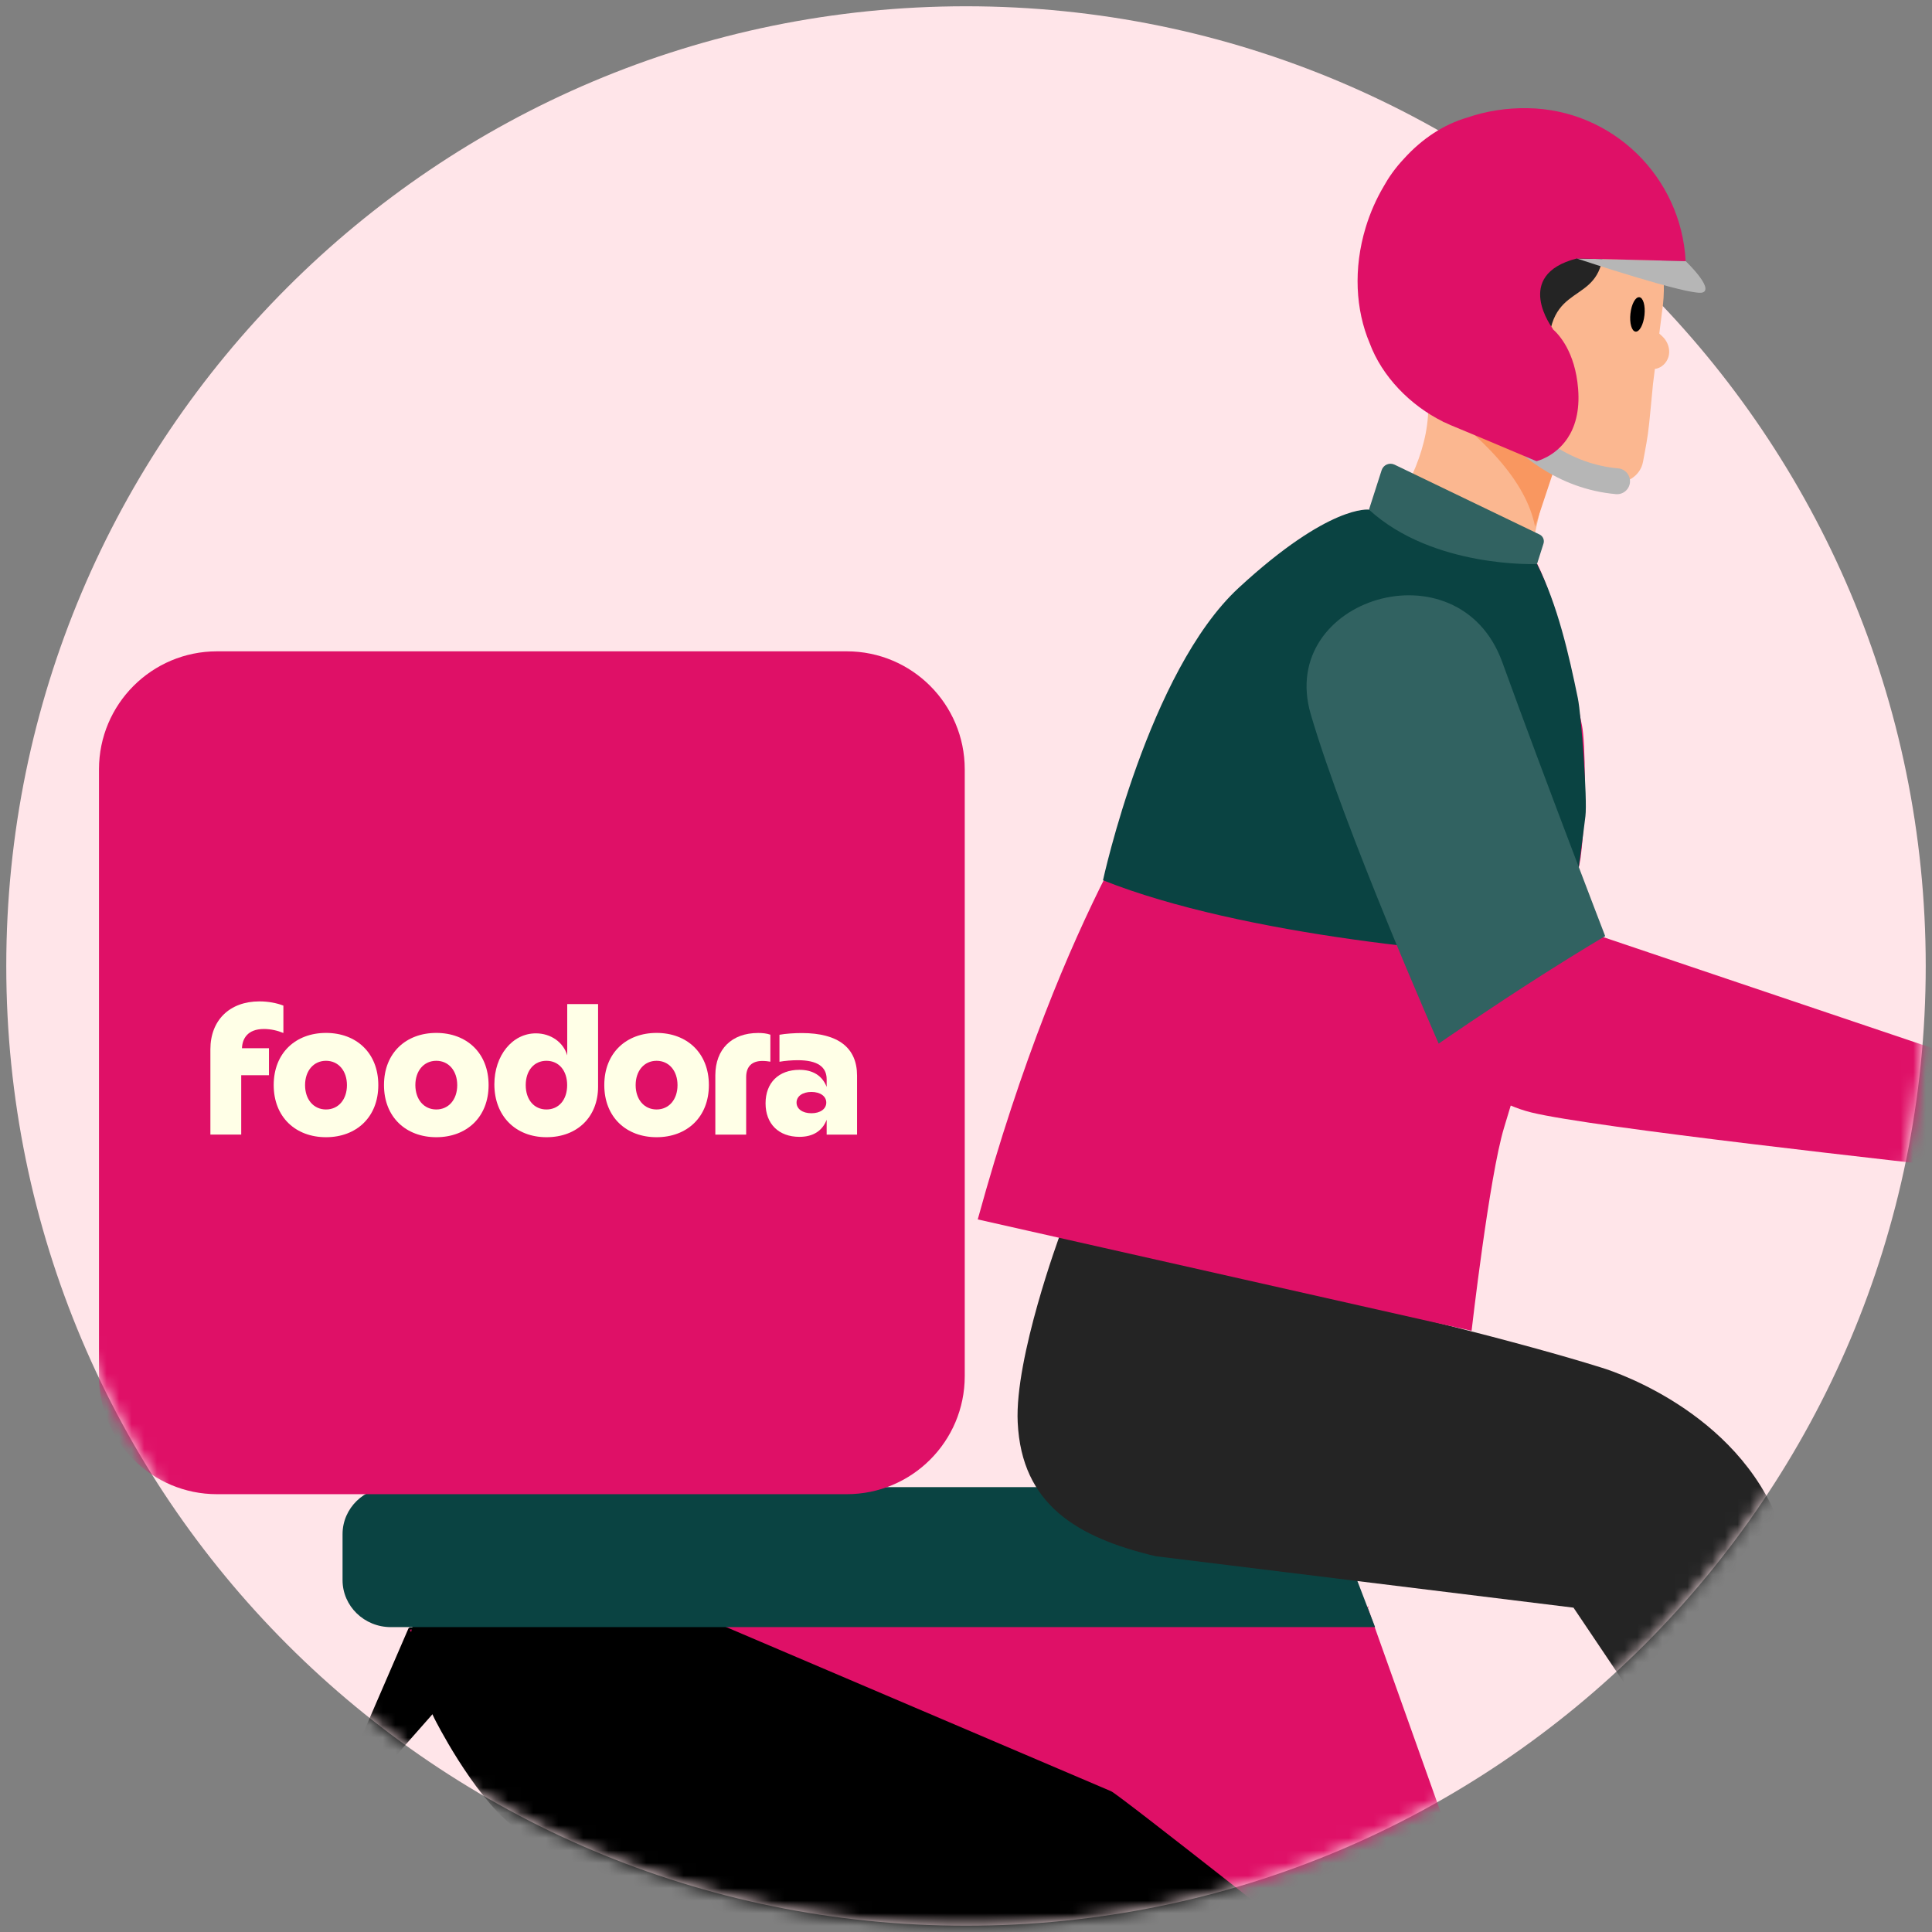
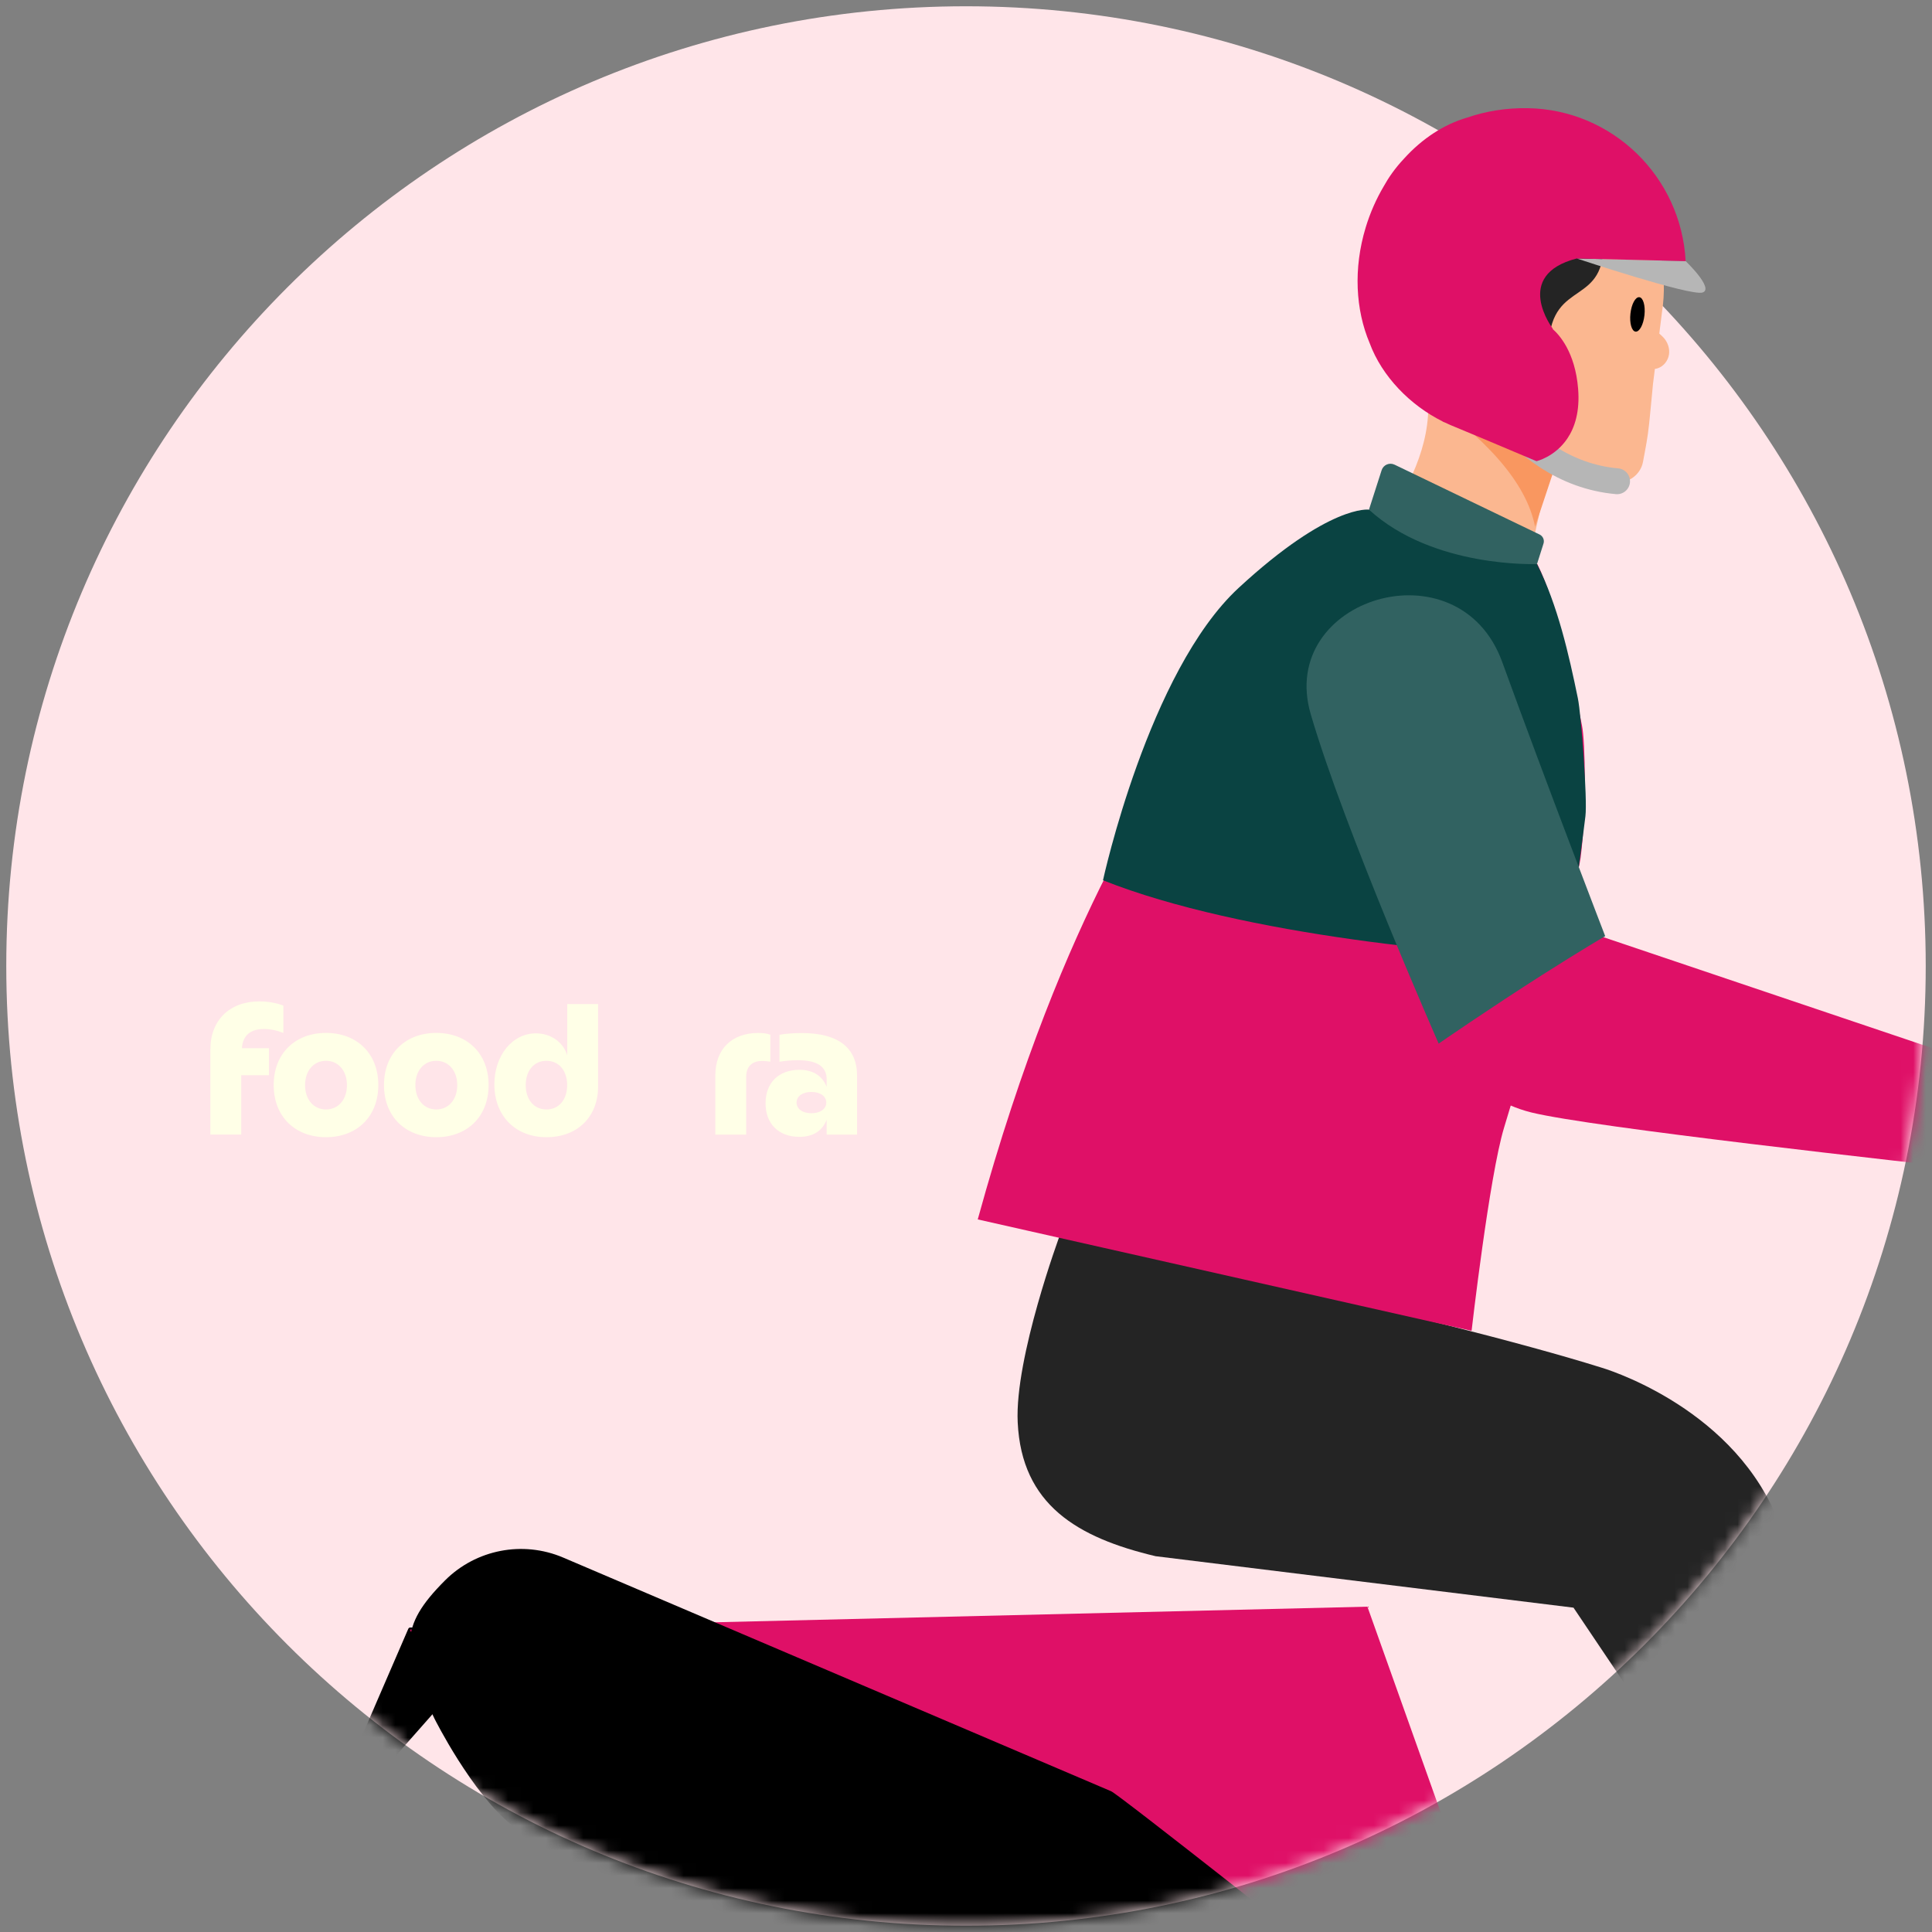
<svg xmlns="http://www.w3.org/2000/svg" width="154" height="154" viewBox="0 0 154 154" fill="none">
  <rect x="0" y="0" width="154" height="154" fill="#808080" stroke="none" />
  <g clip-path="url(#clip0_4757_5311)">
    <mask id="mask0_4757_5311" style="mask-type:luminance" maskUnits="userSpaceOnUse" x="0" y="0" width="154" height="154">
      <path d="M154 0H0V154H154V0Z" fill="white" />
    </mask>
    <g mask="url(#mask0_4757_5311)">
      <path d="M77 153.5C119.25 153.5 153.5 119.25 153.5 77C153.5 34.75 119.25 0.5 77 0.5C34.75 0.5 0.5 34.75 0.5 77C0.5 119.25 34.75 153.5 77 153.5Z" fill="#FFE5E9" />
      <mask id="mask1_4757_5311" style="mask-type:alpha" maskUnits="userSpaceOnUse" x="0" y="-2" width="154" height="156">
        <path d="M77 153.5C119.25 153.5 153.5 119.25 153.5 77C153.5 34.75 141.314 -11.418 77 0.5C34.75 0.5 0.5 34.75 0.5 77C0.5 119.25 34.75 153.5 77 153.5Z" fill="#FFE5E9" />
      </mask>
      <g mask="url(#mask1_4757_5311)">
        <path d="M32.545 129.832L28.043 140.237C27.993 140.353 28.076 140.483 28.201 140.487L30.936 140.554C30.99 140.554 31.04 140.533 31.074 140.495L40.278 130.057C40.378 129.94 40.299 129.761 40.144 129.761L32.703 129.728C32.637 129.724 32.574 129.769 32.545 129.832Z" fill="black" />
-         <path d="M120.255 159.665L46.73 143.38C44.973 143.38 43.25 143.232 41.572 142.949C35.94 137.221 32.67 129.894 32.67 129.894L108.996 128.068L120.255 159.665Z" fill="#DF1067" />
+         <path d="M120.255 159.665L46.73 143.38C35.94 137.221 32.67 129.894 32.67 129.894L108.996 128.068L120.255 159.665Z" fill="#DF1067" />
        <path d="M107.378 157.418L57.481 162.921C55.613 162.921 42.581 146.91 40.805 145.489C37.609 142.932 34.648 137.023 34.648 137.023C32.018 131.601 31.741 129.707 35.472 125.976C37.944 123.504 41.674 122.783 44.892 124.154L88.567 142.78C89.206 143.052 106.847 157.025 107.378 157.418Z" fill="black" />
-         <path d="M105.328 118.539H31.157C29.03 118.539 27.305 120.219 27.305 122.287V125.951C27.305 128.023 29.03 129.698 31.157 129.698H109.609L105.328 118.539Z" fill="#0A4342" />
        <path d="M132.996 139.405L125.424 128.147L92.113 124.045C85.881 122.566 81.433 119.948 81.121 113.378C80.871 108.209 84.485 98.446 84.485 98.446C84.485 98.446 114.711 104.962 127.613 109.001C127.613 109.001 137.73 111.902 141.544 120.744L144.55 128.006C141.782 132.753 137.784 136.7 132.996 139.405Z" fill="#242424" />
        <path d="M113.21 26.61C113.285 27.406 112.889 28.357 113.235 29.219C114.615 32.654 113.481 36.493 111.614 39.695L109.7 42.484L121.235 47.482L123.853 35.839" fill="#FBB790" />
        <path d="M113.244 27.148L113.282 28.807C113.357 29.612 113.065 30.349 113.036 31.154C118.409 34.843 121.669 38.432 122.361 41.984L124.057 36.882L128.434 38.332L124.224 36.29C122.073 35.247 120.51 32.796 120.622 30.253L120.756 26.76L113.244 27.148Z" fill="#F99760" />
        <path fill-rule="evenodd" clip-rule="evenodd" d="M112.531 22.633L113.736 22.291C112.694 15.997 115.028 12.062 121.143 11.782L124.082 11.899C129.73 13.05 133.432 18.769 132.478 24.876L132.263 26.588C132.291 26.614 132.318 26.639 132.346 26.664C132.442 26.752 132.538 26.839 132.624 26.935C132.945 27.298 133.111 27.802 133.032 28.277C132.953 28.753 132.615 29.19 132.157 29.349C132.077 29.376 131.994 29.395 131.911 29.405L131.761 30.603L131.577 32.525C131.394 34.501 131.319 34.904 131.09 36.138C131.052 36.338 131.011 36.56 130.964 36.814C130.756 37.948 129.564 38.703 128.501 38.353L123.298 36.627C117.025 34.547 113.682 29.565 112.531 22.633Z" fill="#FBB790" />
        <path d="M112.327 18.836C112.86 16.235 114.399 14.121 116.55 12.804C118.484 11.62 120.96 11.307 123.19 11.728L124.082 11.895C128.038 12.7 130.869 15.397 131.986 19.244L127.813 19.019C128.059 24.526 123.736 22.158 123.449 27.39L120.66 26.243L113.044 31.145C113.044 31.145 113.552 27.269 112.552 23.692C112.118 22.183 112.01 20.378 112.327 18.836Z" fill="#242424" />
        <path d="M117.3 106.079C117.3 106.079 118.713 93.757 119.888 89.889C122.244 82.139 125.704 70.563 125.991 68.362C126.471 64.702 126.371 59.137 126.1 57.828C125.383 54.347 124.199 48.261 122.54 44.964L110.247 41.117L109.146 40.633C107.195 42.534 102.868 45.389 100.742 47.115C98.616 48.837 95.469 55.248 94.193 58.733C92.917 62.218 84.989 71.555 77.936 97.2L117.3 106.079Z" fill="#DF1067" />
        <path d="M109.121 40.624L110.222 41.108L122.515 44.955C124.174 48.257 125.054 52.175 125.771 55.656C126.042 56.965 126.538 63.722 126.375 65.052C126.104 67.257 125.867 69.004 125.108 74.469C125.054 74.844 124.929 75.482 124.745 76.32C117.659 76.253 99.071 74.606 87.92 70.167C87.92 70.167 91.538 53.513 98.729 46.864C105.991 40.157 109.121 40.624 109.121 40.624Z" fill="#0A4342" />
        <path d="M159.505 85.396V93.477C151.361 92.561 126.923 89.866 122.072 88.676C117.232 87.488 114.482 83.087 114.482 83.087L127.566 74.621L159.505 85.396Z" fill="#DF1067" />
        <path d="M109.121 40.624L110.13 37.481C110.267 37.052 110.751 36.843 111.16 37.039L122.719 42.604C122.99 42.734 123.123 43.046 123.032 43.33L122.515 44.96C122.515 44.96 114.24 45.314 109.121 40.624Z" fill="#316261" />
        <path d="M125.683 20.603C125.683 20.603 134.754 23.621 135.708 23.317C136.667 23.012 134.362 20.811 134.362 20.811L125.683 20.603Z" fill="#B6B6B6" />
        <path d="M116.591 28.106C116.591 28.106 120.401 37.607 128.897 38.361" stroke="#B6B6B6" stroke-width="2.062" stroke-miterlimit="10" stroke-linecap="round" />
        <path d="M131.08 25.123C131.163 24.366 130.98 23.724 130.671 23.69C130.362 23.657 130.044 24.243 129.962 25.001C129.879 25.758 130.062 26.4 130.371 26.434C130.68 26.468 130.998 25.881 131.08 25.123Z" fill="black" />
        <path d="M127.951 74.621C127.951 74.621 123.202 62.307 119.744 52.773C116.285 43.238 101.784 47.685 104.477 56.92C107.171 66.155 114.677 83.186 114.677 83.186C114.677 83.186 118.715 80.394 122.948 77.7C126.011 75.751 127.951 74.621 127.951 74.621Z" fill="#316261" />
        <path d="M125.683 20.603L134.362 20.815C134.012 14.1 128.534 8.718 121.748 8.622C120.076 8.597 118.442 8.856 116.937 9.377C115.103 9.91 113.365 11.044 111.927 12.632C111.193 13.408 110.664 14.187 110.293 14.858C109.705 15.855 109.217 16.951 108.859 18.131C107.862 21.416 108.058 24.705 109.171 27.339C110.159 30.02 112.423 32.316 114.999 33.596L114.991 33.604L115.195 33.688C115.337 33.755 115.478 33.821 115.624 33.884L118.075 34.905L122.473 36.76C122.473 36.76 123.941 36.427 124.933 34.955C125.52 34.084 125.942 32.812 125.791 30.978C125.554 28.064 124.282 26.68 123.77 26.234V26.193C123.766 26.193 120.531 21.933 125.683 20.603Z" fill="#DF1067" />
-         <path d="M17.298 119.102H67.492C72.686 119.102 76.9 114.891 76.9 109.693V61.325C76.9 56.131 72.69 51.917 67.492 51.917H17.298C12.104 51.917 7.89 56.127 7.89 61.325V109.693C7.89 114.891 12.104 119.102 17.298 119.102Z" fill="#DF1067" />
      </g>
      <path d="M16.77 83.642C16.77 81.325 18.302 79.821 20.679 79.821C21.363 79.821 22.041 79.945 22.589 80.157V82.339C22.117 82.144 21.575 82.021 21.044 82.021C19.712 82.021 19.317 82.811 19.287 83.554H21.439V85.706H19.228V90.435H16.77V83.642Z" fill="#FFFFE7" />
      <path d="M21.817 86.49C21.817 83.925 23.575 82.334 25.986 82.334C28.398 82.334 30.155 83.925 30.155 86.49C30.155 89.055 28.398 90.647 25.986 90.647C23.575 90.647 21.817 89.055 21.817 86.49ZM25.986 88.436C26.971 88.436 27.655 87.646 27.655 86.496C27.655 85.347 26.971 84.556 25.986 84.556C25.002 84.556 24.317 85.347 24.317 86.496C24.317 87.646 25.002 88.436 25.986 88.436Z" fill="#FFFFE7" />
      <path d="M30.608 86.49C30.608 83.925 32.366 82.334 34.777 82.334C37.189 82.334 38.946 83.925 38.946 86.49C38.946 89.055 37.189 90.647 34.777 90.647C32.371 90.647 30.608 89.055 30.608 86.49ZM34.777 88.436C35.762 88.436 36.446 87.646 36.446 86.496C36.446 85.347 35.762 84.556 34.777 84.556C33.792 84.556 33.108 85.347 33.108 86.496C33.114 87.646 33.792 88.436 34.777 88.436Z" fill="#FFFFE7" />
      <path d="M39.406 86.431C39.406 84.144 40.833 82.369 42.714 82.369C43.911 82.369 44.913 83.082 45.214 84.126V80.034H47.673V86.614C47.673 89.026 46.022 90.647 43.563 90.647C41.087 90.647 39.406 88.949 39.406 86.431ZM43.557 88.436C44.542 88.436 45.208 87.664 45.208 86.496C45.208 85.329 44.542 84.556 43.557 84.556C42.573 84.556 41.906 85.329 41.906 86.496C41.906 87.658 42.573 88.436 43.557 88.436Z" fill="#FFFFE7" />
-       <path d="M48.168 86.49C48.168 83.925 49.925 82.334 52.337 82.334C54.748 82.334 56.505 83.925 56.505 86.49C56.505 89.055 54.748 90.647 52.337 90.647C49.925 90.647 48.168 89.055 48.168 86.49ZM52.337 88.436C53.321 88.436 54.005 87.646 54.005 86.496C54.005 85.347 53.321 84.556 52.337 84.556C51.352 84.556 50.668 85.347 50.668 86.496C50.668 87.646 51.352 88.436 52.337 88.436Z" fill="#FFFFE7" />
      <path d="M60.433 82.339C60.781 82.339 61.099 82.369 61.406 82.475V84.627C61.252 84.598 61.01 84.568 60.769 84.568C59.937 84.568 59.477 85.01 59.477 85.859V90.441H57.019V85.712C57.025 83.625 58.328 82.339 60.433 82.339Z" fill="#FFFFE7" />
      <path d="M63.587 84.509C63.133 84.509 62.544 84.556 62.131 84.633V82.481C62.614 82.392 63.328 82.345 63.906 82.345C66.848 82.345 68.316 83.542 68.316 85.742V90.441H65.893V89.256C65.545 90.152 64.802 90.618 63.723 90.618C62.072 90.618 61.023 89.586 61.023 87.947C61.023 86.308 62.066 85.276 63.723 85.276C64.802 85.276 65.545 85.747 65.893 86.638V86.03C65.893 85.04 65.168 84.509 63.587 84.509ZM64.678 88.737C65.392 88.737 65.863 88.389 65.863 87.888C65.863 87.387 65.392 87.039 64.678 87.039C63.965 87.039 63.493 87.387 63.493 87.888C63.493 88.389 63.965 88.737 64.678 88.737Z" fill="#FFFFE7" />
    </g>
  </g>
  <defs>
    <clipPath id="clip0_4757_5311">
      <rect width="154" height="154" fill="white" />
    </clipPath>
  </defs>
</svg>